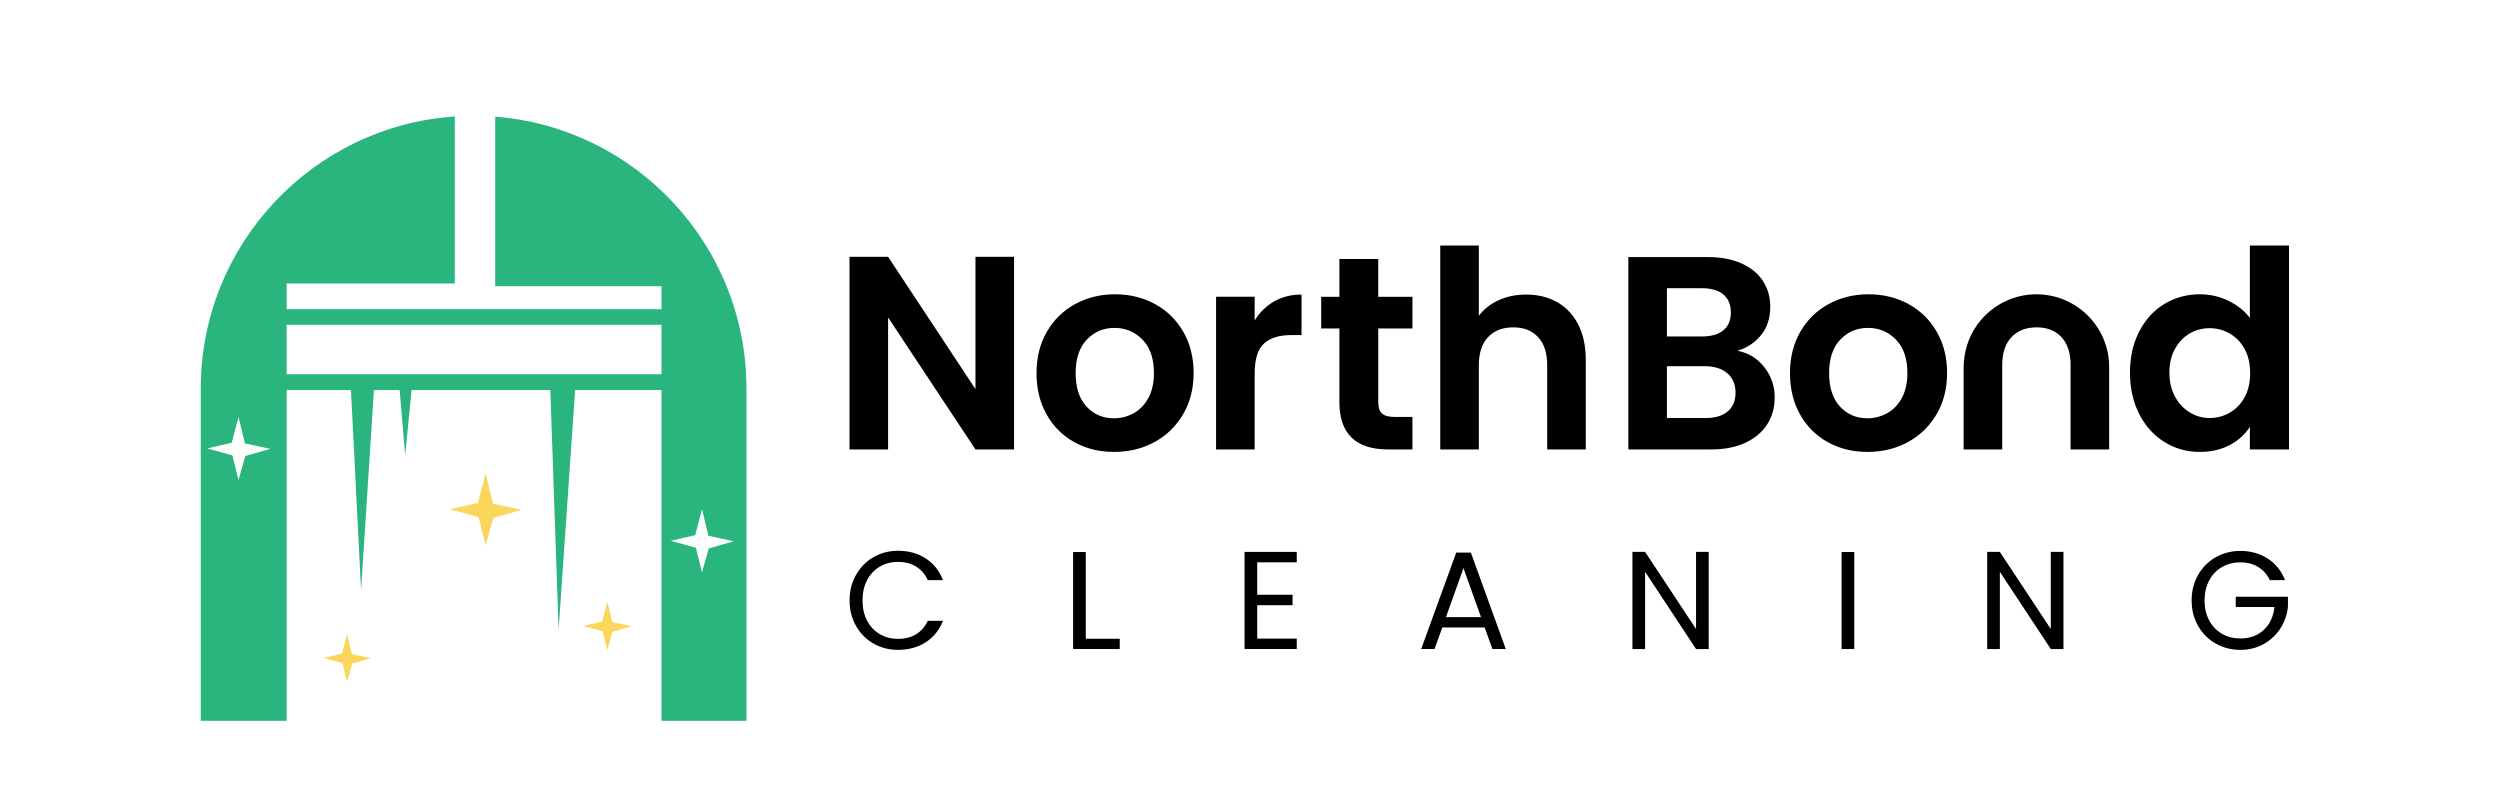
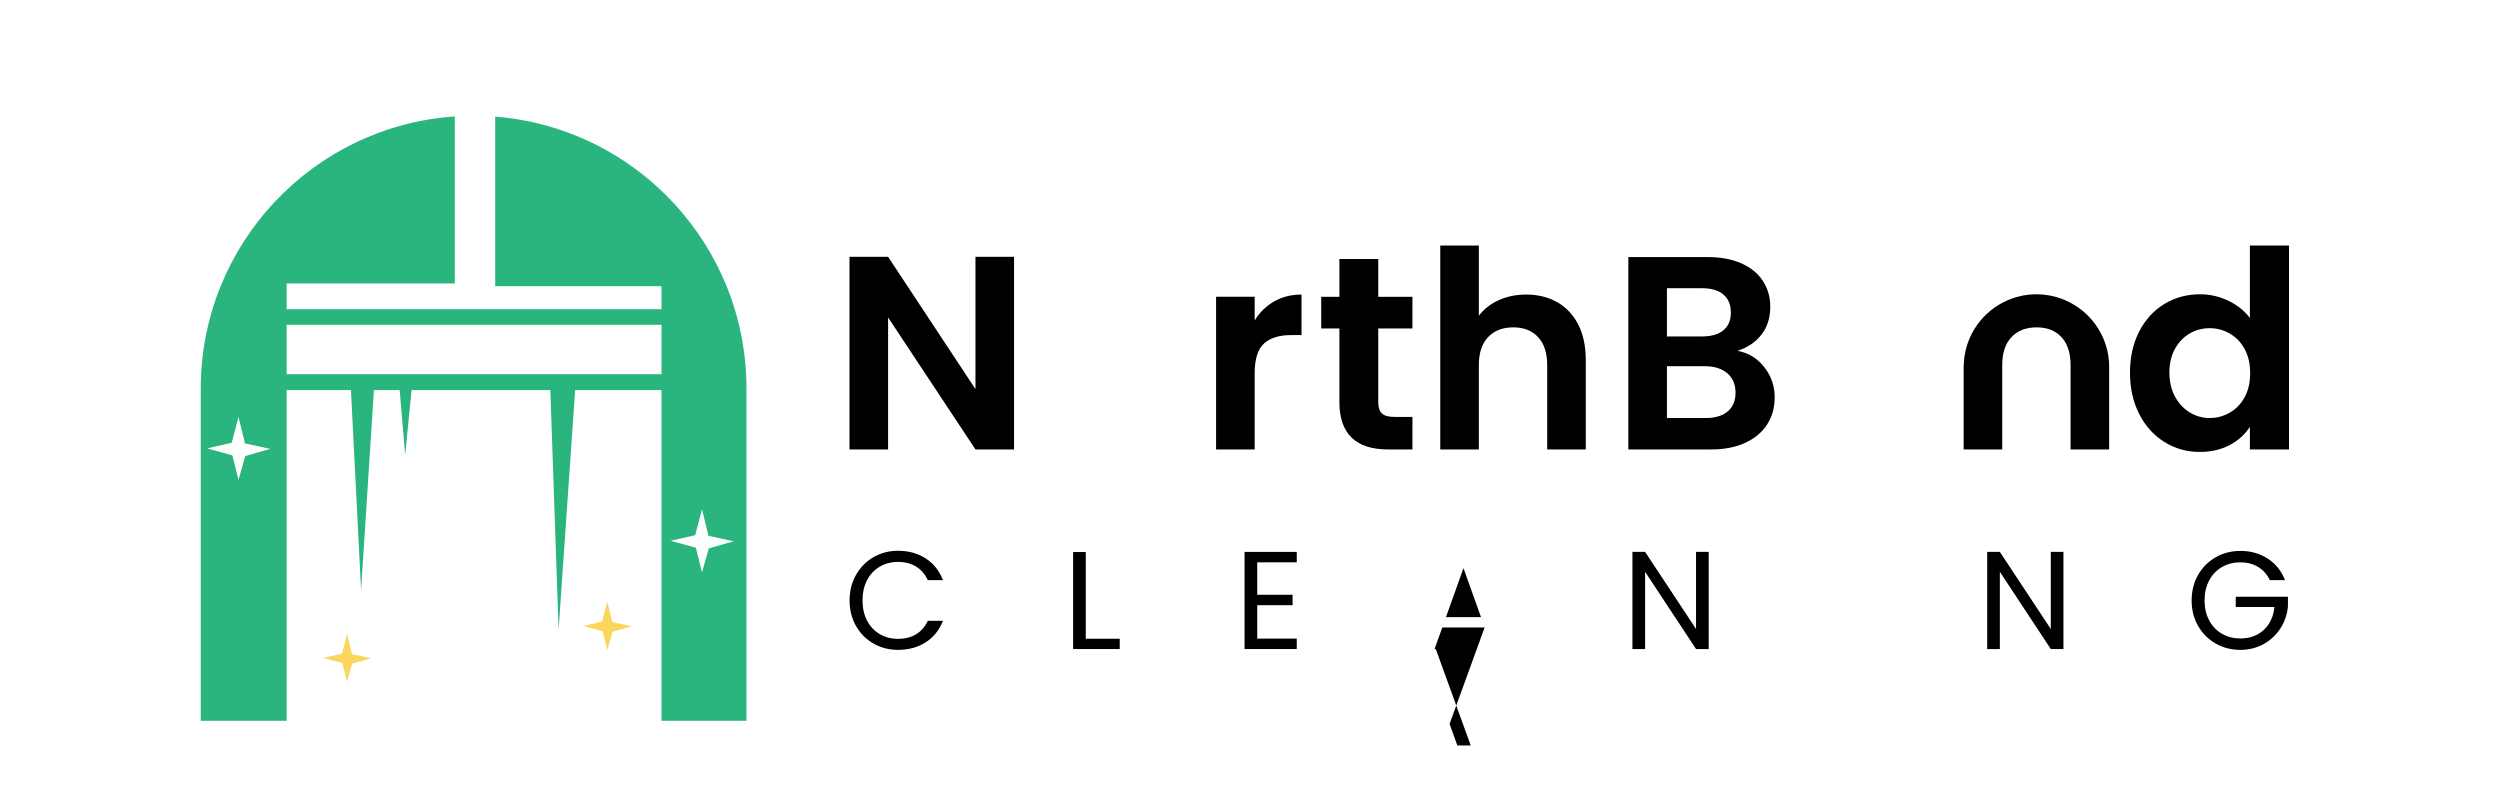
<svg xmlns="http://www.w3.org/2000/svg" id="Layer_1" data-name="Layer 1" viewBox="0 0 800 257.523">
  <defs>
    <style>
      .cls-1 {
        fill: #2ab57e;
      }

      .cls-1, .cls-2, .cls-3 {
        stroke-width: 0px;
      }

      .cls-3 {
        fill: #fad75c;
      }
    </style>
  </defs>
  <g>
-     <polygon class="cls-3" points="155.395 151.469 157.755 161.143 166.957 163.149 157.873 165.745 155.395 174.475 153.153 165.509 143.951 162.972 152.917 160.908 155.395 151.469" />
    <polygon class="cls-3" points="111.075 202.875 112.645 209.312 118.769 210.647 112.724 212.374 111.075 218.183 109.584 212.217 103.46 210.529 109.427 209.155 111.075 202.875" />
    <path class="cls-1" d="m158.466,37.325v54.266h53.215v7.35h-119.954v-8.232h53.803v-53.445c-45.413,3.097-81.292,40.91-81.292,87.108v106.282h27.489v-105.841h20.58l3.234,64.093,4.116-64.093h8.232l1.764,20.874,2.058-20.874h44.395l2.646,76.735,5.292-76.735h27.636v105.841h27.195v-106.282c0-45.899-35.415-83.525-80.41-87.048Zm-79.971,108.596l-2.172,7.653-1.965-7.86-8.066-2.223,7.86-1.81,2.172-8.273,2.068,8.48,8.066,1.758-7.963,2.275Zm133.186-26.179h-119.954v-15.803h119.954v15.803Zm15.134,55.743l-2.172,7.653-1.965-7.86-8.066-2.223,7.86-1.81,2.172-8.273,2.068,8.48,8.066,1.758-7.963,2.275Z" />
    <polygon class="cls-3" points="194.345 192.528 195.939 199.062 202.154 200.416 196.019 202.169 194.345 208.066 192.831 202.01 186.616 200.297 192.672 198.902 194.345 192.528" />
  </g>
  <path class="cls-2" d="m324.494,143.822h-12.346l-27.957-42.243v42.243h-12.348v-61.645h12.348l27.957,42.332v-42.332h12.346v61.645Z" />
-   <path class="cls-2" d="m343.769,141.485c-3.764-2.087-6.719-5.042-8.863-8.865-2.148-3.821-3.219-8.231-3.219-13.228s1.103-9.406,3.306-13.228c2.205-3.821,5.217-6.776,9.04-8.863,3.821-2.087,8.083-3.132,12.789-3.132,4.702,0,8.964,1.045,12.787,3.132,3.821,2.087,6.835,5.042,9.04,8.863,2.205,3.823,3.308,8.231,3.308,13.228s-1.134,9.407-3.396,13.228c-2.264,3.823-5.322,6.778-9.171,8.865-3.852,2.087-8.159,3.13-12.92,3.13-4.706,0-8.938-1.043-12.7-3.13Zm19.005-9.262c1.969-1.086,3.542-2.718,4.719-4.894,1.175-2.174,1.764-4.82,1.764-7.937,0-4.643-1.221-8.216-3.66-10.715s-5.424-3.749-8.951-3.749-6.482,1.25-8.863,3.749c-2.382,2.499-3.572,6.072-3.572,10.715,0,4.645,1.16,8.216,3.483,10.715,2.321,2.501,5.247,3.749,8.776,3.749,2.233,0,4.334-.543,6.305-1.633Z" />
  <path class="cls-2" d="m407.709,96.463c2.558-1.468,5.483-2.205,8.776-2.205v12.964h-3.263c-3.88,0-6.805.912-8.776,2.733-1.971,1.825-2.953,4.999-2.953,9.526v24.341h-12.348v-48.858h12.348v7.585c1.586-2.587,3.658-4.615,6.216-6.085Z" />
  <path class="cls-2" d="m441.04,105.106v23.635c0,1.647.397,2.837,1.191,3.572.792.737,2.129,1.103,4.011,1.103h5.734v10.407h-7.762c-10.407,0-15.609-5.056-15.609-15.169v-23.546h-5.821v-10.143h5.821v-12.082h12.434v12.082h10.937v10.143h-10.937Z" />
  <path class="cls-2" d="m498.275,96.683c2.879,1.618,5.128,4,6.746,7.143,1.616,3.147,2.425,6.924,2.425,11.334v28.662h-12.346v-26.987c0-3.88-.971-6.863-2.911-8.951-1.941-2.087-4.586-3.13-7.937-3.13-3.411,0-6.1,1.043-8.07,3.13-1.971,2.089-2.953,5.071-2.953,8.951v26.987h-12.348v-65.261h12.348v22.488c1.586-2.116,3.703-3.777,6.349-4.983,2.646-1.204,5.585-1.808,8.818-1.808,3.705,0,6.997.809,9.878,2.425Z" />
  <path class="cls-2" d="m564.547,117.451c2.233,2.824,3.352,6.057,3.352,9.701,0,3.295-.809,6.189-2.427,8.687-1.618,2.501-3.954,4.454-7.01,5.865-3.058,1.411-6.674,2.116-10.848,2.116h-26.546v-61.557h25.399c4.174,0,7.775.676,10.804,2.028,3.027,1.354,5.321,3.234,6.879,5.644,1.557,2.412,2.336,5.145,2.336,8.202,0,3.588-.955,6.586-2.866,8.996-1.91,2.412-4.453,4.116-7.627,5.116,3.468.648,6.32,2.381,8.554,5.202Zm-31.131-9.788h11.288c2.94,0,5.204-.661,6.791-1.985,1.588-1.322,2.382-3.219,2.382-5.688s-.794-4.379-2.382-5.732c-1.586-1.352-3.851-2.028-6.791-2.028h-11.288v15.434Zm19.445,23.988c1.677-1.411,2.513-3.409,2.513-5.996,0-2.646-.881-4.719-2.645-6.218s-4.146-2.249-7.143-2.249h-12.17v16.58h12.434c2.999,0,5.335-.705,7.01-2.116Z" />
-   <path class="cls-2" d="m584.878,141.485c-3.764-2.087-6.719-5.042-8.863-8.865-2.148-3.821-3.219-8.231-3.219-13.228s1.103-9.406,3.306-13.228c2.205-3.821,5.217-6.776,9.04-8.863,3.821-2.087,8.083-3.132,12.789-3.132,4.702,0,8.964,1.045,12.787,3.132,3.821,2.087,6.835,5.042,9.04,8.863,2.205,3.823,3.308,8.231,3.308,13.228s-1.134,9.407-3.396,13.228c-2.264,3.823-5.322,6.778-9.171,8.865-3.852,2.087-8.159,3.13-12.92,3.13-4.706,0-8.938-1.043-12.7-3.13Zm19.005-9.262c1.969-1.086,3.542-2.718,4.719-4.894,1.175-2.174,1.764-4.82,1.764-7.937,0-4.643-1.221-8.216-3.66-10.715s-5.424-3.749-8.951-3.749-6.482,1.25-8.863,3.749c-2.382,2.499-3.572,6.072-3.572,10.715,0,4.645,1.16,8.216,3.483,10.715,2.321,2.501,5.247,3.749,8.776,3.749,2.233,0,4.334-.543,6.305-1.633Z" />
  <path class="cls-2" d="m652.164,94.182c-.173-.004-.341-.026-.515-.026-.061,0-.119.009-.18.009-2.704.021-5.288.519-7.698,1.387-7.895,2.843-13.793,9.815-15.104,18.322-.179,1.165-.301,2.349-.301,3.564v26.384h12.348v-26.987c0-3.88.982-6.863,2.953-8.951,1.971-2.087,4.659-3.13,8.07-3.13,3.352,0,5.996,1.043,7.937,3.13,1.939,2.089,2.911,5.071,2.911,8.951v26.987h12.346v-26.384c0-12.684-10.149-22.979-22.767-23.256Z" />
  <path class="cls-2" d="m684.549,106.075c1.969-3.821,4.658-6.759,8.069-8.818,3.409-2.057,7.202-3.088,11.376-3.088,3.176,0,6.203.693,9.084,2.074s5.173,3.219,6.879,5.511v-23.194h12.523v65.261h-12.523v-7.232c-1.529,2.412-3.675,4.353-6.438,5.821-2.765,1.468-5.969,2.205-9.612,2.205-4.116,0-7.88-1.058-11.289-3.175-3.411-2.116-6.1-5.101-8.069-8.951-1.971-3.851-2.955-8.275-2.955-13.273,0-4.94.984-9.319,2.955-13.142Zm33.733,5.601c-1.178-2.146-2.765-3.793-4.763-4.94-2-1.145-4.146-1.719-6.438-1.719-2.294,0-4.41.56-6.349,1.675-1.941,1.119-3.514,2.75-4.719,4.896-1.206,2.146-1.808,4.689-1.808,7.629s.602,5.511,1.808,7.716c1.204,2.205,2.79,3.895,4.761,5.071s4.072,1.764,6.307,1.764c2.292,0,4.438-.573,6.438-1.719,1.998-1.147,3.585-2.792,4.763-4.938,1.175-2.146,1.764-4.719,1.764-7.718s-.589-5.57-1.764-7.716Z" />
  <g>
    <path class="cls-2" d="m273.916,183.976c1.365-2.42,3.229-4.312,5.589-5.679,2.36-1.365,4.98-2.049,7.861-2.049,3.385,0,6.338.817,8.862,2.449,2.523,1.634,4.365,3.949,5.522,6.948h-4.854c-.862-1.871-2.101-3.311-3.719-4.32-1.619-1.009-3.556-1.514-5.812-1.514-2.168,0-4.113.505-5.834,1.514-1.722,1.01-3.073,2.442-4.053,4.298-.979,1.855-1.47,4.03-1.47,6.524,0,2.465.49,4.625,1.47,6.479.98,1.856,2.331,3.289,4.053,4.298,1.722,1.01,3.667,1.515,5.834,1.515,2.256,0,4.193-.497,5.812-1.492,1.618-.994,2.857-2.427,3.719-4.298h4.854c-1.158,2.97-2.999,5.263-5.522,6.881-2.524,1.619-5.478,2.428-8.862,2.428-2.88,0-5.5-.676-7.861-2.026s-4.224-3.229-5.589-5.634c-1.366-2.405-2.049-5.122-2.049-8.15s.683-5.752,2.049-8.172Z" />
    <path class="cls-2" d="m347.444,204.395h10.867v3.296h-14.919v-31.041h4.053v27.745Z" />
    <path class="cls-2" d="m402.312,179.945v10.377h11.312v3.341h-11.312v10.688h12.648v3.34h-16.701v-31.086h16.701v3.34h-12.648Z" />
-     <path class="cls-2" d="m475.082,200.787h-13.539l-2.494,6.903h-4.275l11.223-30.863h4.677l11.179,30.863h-4.276l-2.493-6.903Zm-1.158-3.295l-5.611-15.677-5.611,15.677h11.223Z" />
+     <path class="cls-2" d="m475.082,200.787h-13.539l-2.494,6.903h-4.275h4.677l11.179,30.863h-4.276l-2.493-6.903Zm-1.158-3.295l-5.611-15.677-5.611,15.677h11.223Z" />
    <path class="cls-2" d="m546.785,207.691h-4.053l-16.3-24.718v24.718h-4.053v-31.086h4.053l16.3,24.673v-24.673h4.053v31.086Z" />
-     <path class="cls-2" d="m593.369,176.65v31.041h-4.053v-31.041h4.053Z" />
    <path class="cls-2" d="m660.305,207.691h-4.053l-16.3-24.718v24.718h-4.053v-31.086h4.053l16.3,24.673v-24.673h4.053v31.086Z" />
    <path class="cls-2" d="m726.351,185.646c-.861-1.811-2.108-3.214-3.741-4.209-1.633-.994-3.533-1.492-5.7-1.492-2.168,0-4.12.498-5.856,1.492-1.737.995-3.104,2.42-4.098,4.275-.995,1.856-1.492,4.001-1.492,6.436s.497,4.572,1.492,6.413c.994,1.842,2.36,3.259,4.098,4.253,1.736.995,3.688,1.492,5.856,1.492,3.028,0,5.522-.905,7.481-2.717,1.96-1.811,3.103-4.26,3.43-7.349h-12.381v-3.295h16.7v3.117c-.237,2.554-1.039,4.892-2.404,7.015-1.366,2.123-3.162,3.801-5.389,5.032-2.228,1.232-4.707,1.849-7.438,1.849-2.881,0-5.508-.676-7.883-2.026-2.376-1.351-4.254-3.229-5.634-5.634-1.381-2.405-2.071-5.122-2.071-8.15s.69-5.752,2.071-8.172c1.38-2.42,3.258-4.305,5.634-5.656,2.375-1.351,5.002-2.026,7.883-2.026,3.295,0,6.212.816,8.751,2.449,2.538,1.633,4.387,3.935,5.545,6.903h-4.854Z" />
  </g>
</svg>